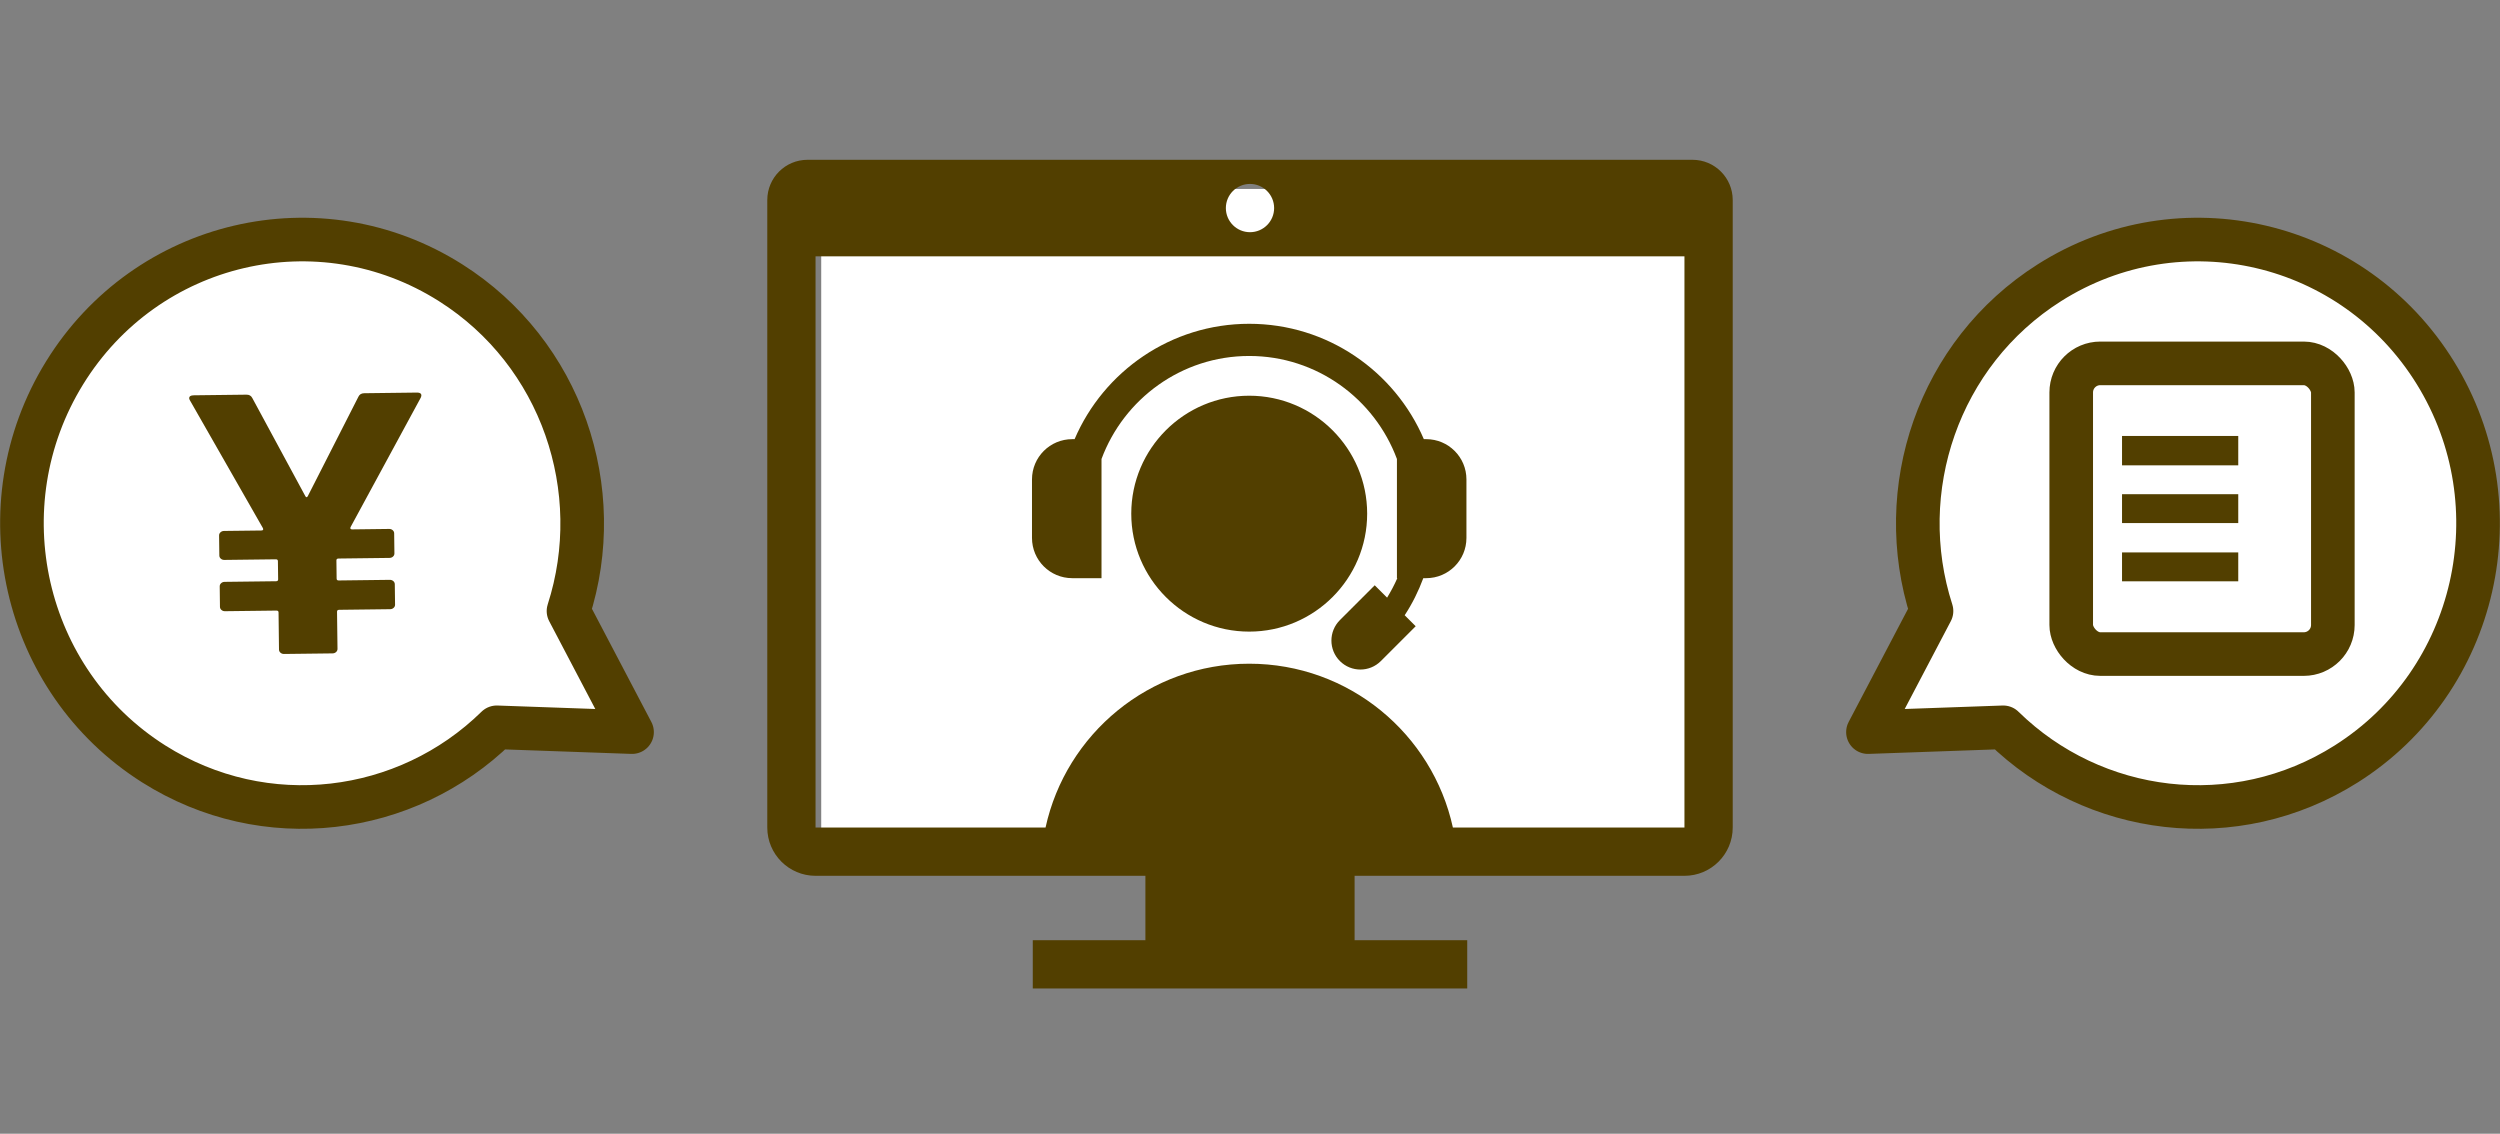
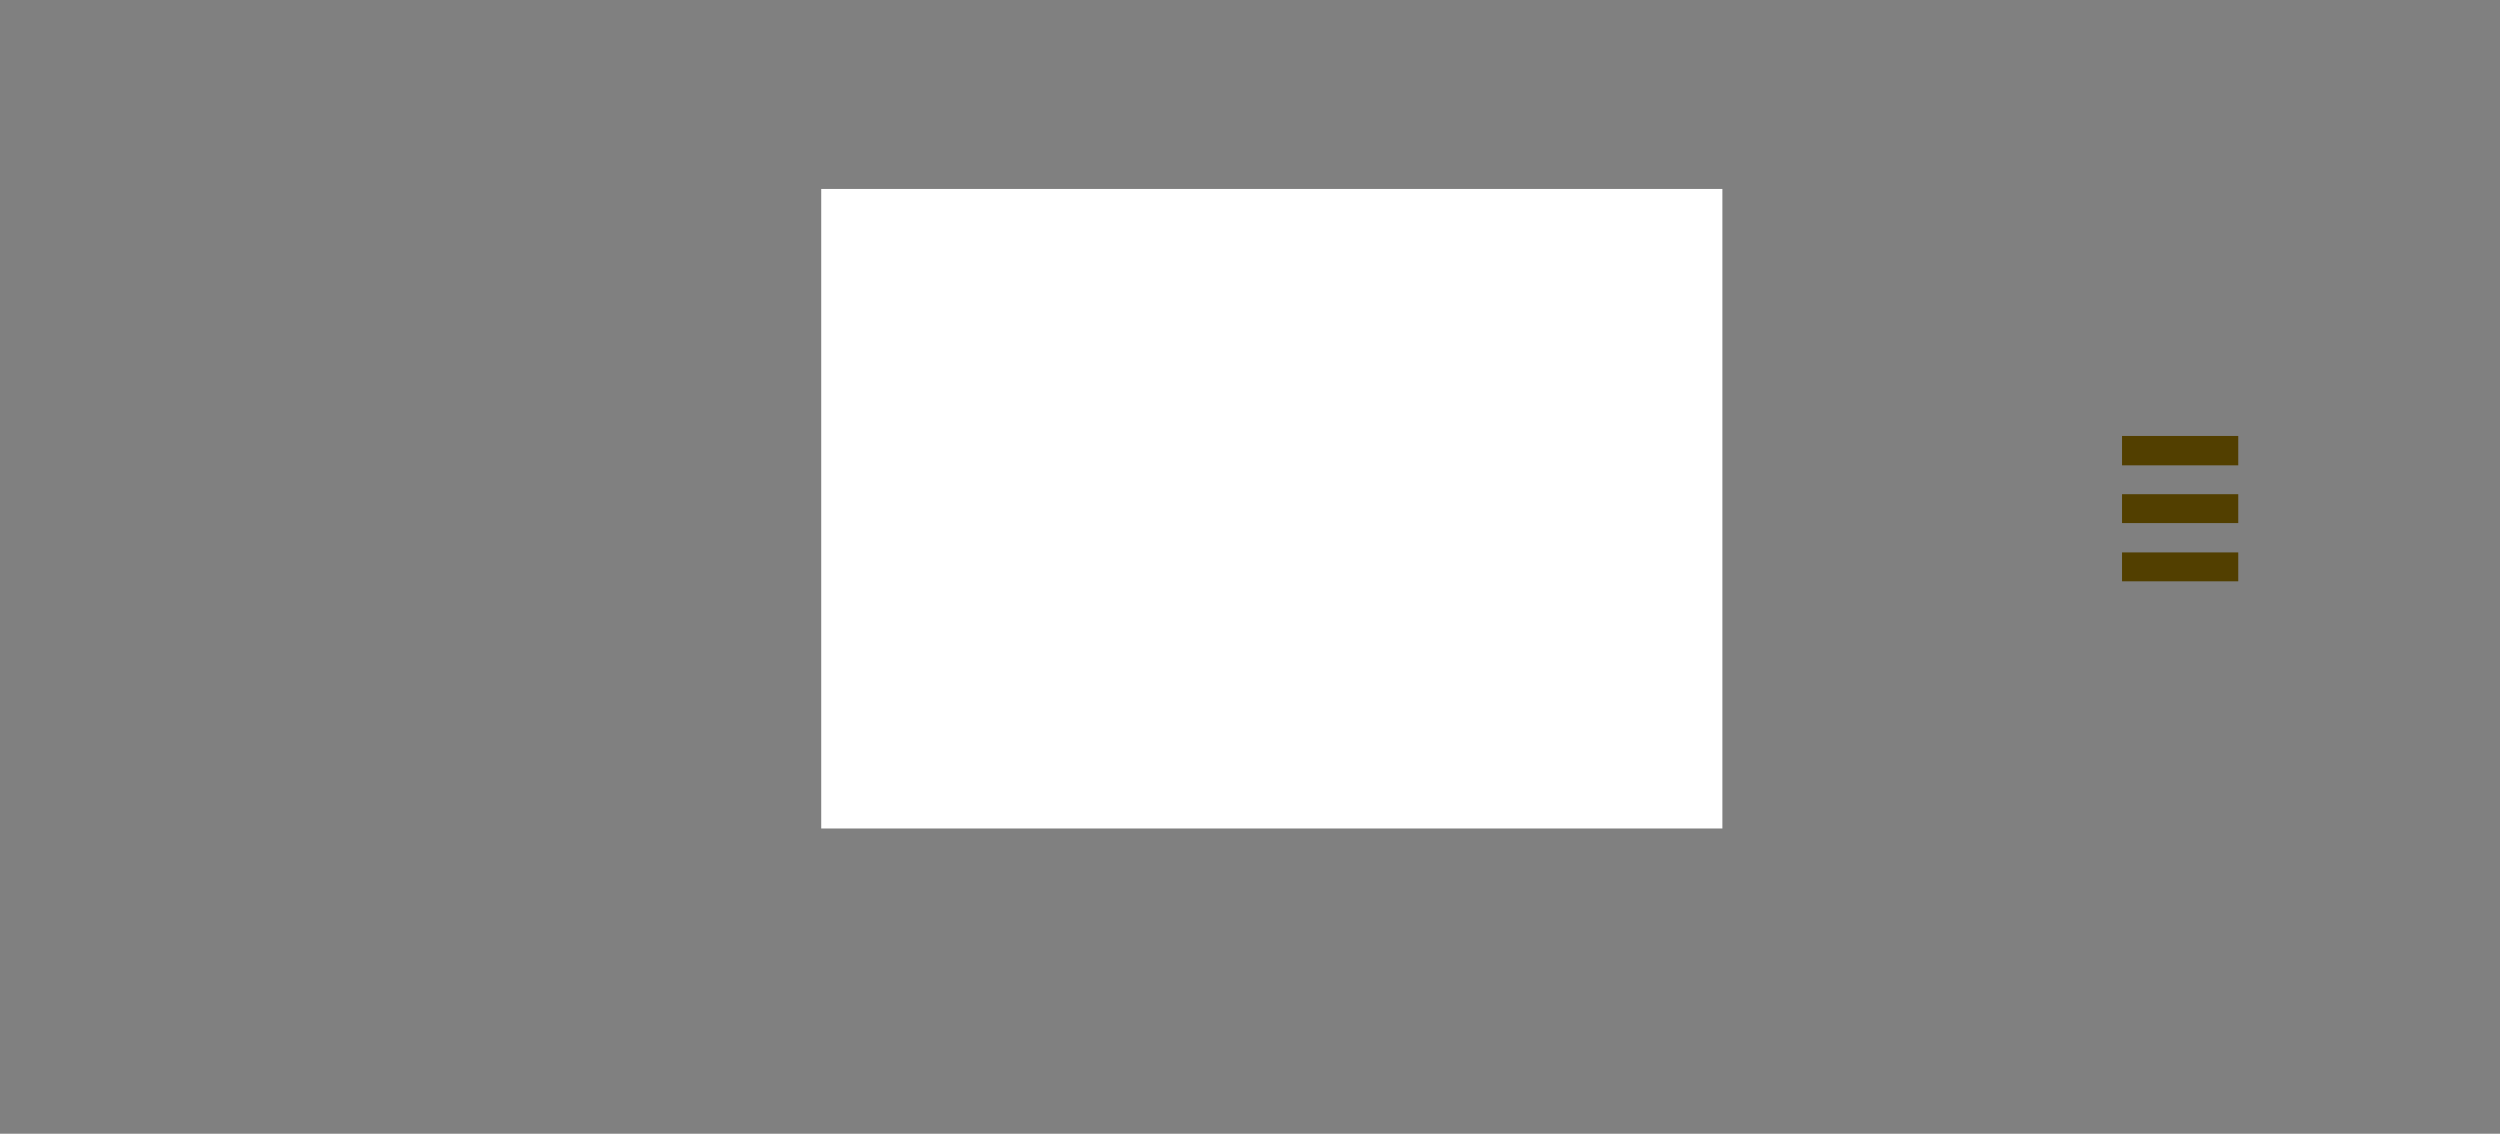
<svg xmlns="http://www.w3.org/2000/svg" preserveAspectRatio="xMidYMid" width="172" height="78" viewBox="0 0 172 78">
  <rect x="0" y="0" width="172" height="78" fill="#808080" stroke="none" />
  <defs>
    <style>
      .cls-1 {
        fill: #fbfaf4;
        fill-opacity: 0;
      }

      .cls-2, .cls-4, .cls-5 {
        fill: #fff;
      }

      .cls-3 {
        fill: #523f00;
      }

      .cls-3, .cls-4 {
        fill-rule: evenodd;
      }

      .cls-4, .cls-5 {
        stroke: #523f00;
        stroke-linejoin: round;
        stroke-width: 3px;
      }
    </style>
  </defs>
  <g>
    <rect x="47.5" width="78" height="78" class="cls-1" />
    <g>
      <rect x="56.5" y="13" width="62" height="44" class="cls-2" />
-       <path d="M115.890,60.256 L100.287,60.256 L93.196,60.256 L93.196,64.685 L100.945,64.685 L100.945,68.006 L71.055,68.006 L71.055,64.685 L78.804,64.685 L78.804,60.256 L71.606,60.256 L56.110,60.256 C54.276,60.256 52.789,58.770 52.789,56.935 L52.789,17.636 L52.789,13.762 C52.789,13.379 52.867,13.015 53.007,12.684 C53.287,12.022 53.817,11.491 54.479,11.211 C54.811,11.071 55.175,10.994 55.557,10.994 L116.443,10.994 C116.825,10.994 117.189,11.071 117.520,11.211 C118.183,11.491 118.713,12.022 118.993,12.684 C119.133,13.015 119.211,13.379 119.211,13.762 L119.211,17.636 L119.211,56.935 C119.211,58.770 117.724,60.256 115.890,60.256 ZM86.000,12.654 C85.083,12.654 84.339,13.398 84.339,14.315 C84.339,15.232 85.083,15.975 86.000,15.975 C86.917,15.975 87.660,15.232 87.660,14.315 C87.660,13.398 86.917,12.654 86.000,12.654 ZM115.890,17.636 L56.110,17.636 L56.110,56.935 L71.933,56.935 C73.341,50.490 79.078,45.663 85.946,45.663 C92.814,45.663 98.551,50.490 99.959,56.935 L115.890,56.935 L115.890,17.636 ZM97.923,39.778 C97.591,40.670 97.169,41.527 96.642,42.329 L97.399,43.085 L95.003,45.481 C94.225,46.259 92.964,46.259 92.185,45.481 C91.407,44.703 91.407,43.441 92.185,42.663 L94.581,40.268 L95.432,41.118 C95.697,40.686 95.933,40.240 96.136,39.778 L96.109,39.778 L96.109,31.578 C94.574,27.448 90.604,24.491 85.946,24.491 C81.288,24.491 77.318,27.448 75.784,31.578 L75.784,39.778 L73.769,39.778 C72.240,39.778 71.001,38.539 71.001,37.011 L71.001,32.981 C71.001,31.453 72.240,30.214 73.769,30.214 L73.932,30.214 C75.929,25.552 80.562,22.277 85.946,22.277 C91.330,22.277 95.963,25.552 97.960,30.214 L98.123,30.214 C99.652,30.214 100.891,31.453 100.891,32.981 L100.891,37.011 C100.891,38.539 99.652,39.778 98.123,39.778 L97.923,39.778 ZM85.946,27.225 C90.421,27.225 94.061,30.865 94.061,35.340 C94.061,39.815 90.421,43.455 85.946,43.455 C81.471,43.455 77.831,39.815 77.831,35.340 C77.831,30.865 81.471,27.225 85.946,27.225 Z" class="cls-3" />
      <g>
-         <path d="M39.112,42.039 C41.793,33.713 38.661,24.300 30.997,19.450 C21.970,13.737 10.081,16.517 4.441,25.659 C-1.200,34.801 1.545,46.842 10.572,52.555 C18.236,57.405 27.962,56.130 34.176,50.039 L43.485,50.369 L39.112,42.039 Z" class="cls-4" />
-         <path d="M132.888,42.039 C130.207,33.713 133.339,24.300 141.003,19.450 C150.030,13.737 161.919,16.517 167.559,25.659 C173.200,34.801 170.455,46.842 161.428,52.555 C153.764,57.405 144.038,56.130 137.823,50.039 L128.515,50.369 L132.888,42.039 Z" class="cls-4" />
-         <path d="M28.957,27.096 C29.005,27.155 29.001,27.244 28.946,27.364 L24.116,36.270 C24.098,36.321 24.098,36.359 24.118,36.385 C24.137,36.410 24.175,36.422 24.232,36.422 L26.773,36.391 C26.868,36.389 26.949,36.418 27.017,36.477 C27.084,36.536 27.118,36.608 27.119,36.693 L27.136,38.074 C27.137,38.159 27.105,38.232 27.039,38.292 C26.973,38.353 26.893,38.383 26.797,38.384 L23.286,38.427 C23.191,38.429 23.144,38.472 23.145,38.557 L23.160,39.810 C23.161,39.895 23.209,39.937 23.305,39.936 L26.816,39.893 C26.911,39.892 26.992,39.921 27.060,39.979 C27.127,40.039 27.161,40.111 27.162,40.196 L27.180,41.602 C27.181,41.687 27.148,41.760 27.082,41.820 C27.016,41.881 26.936,41.911 26.841,41.912 L23.330,41.955 C23.234,41.957 23.187,42.000 23.188,42.085 L23.220,44.641 C23.221,44.727 23.188,44.800 23.123,44.860 C23.057,44.921 22.976,44.951 22.881,44.953 L19.541,44.993 C19.446,44.994 19.365,44.966 19.298,44.907 C19.230,44.848 19.196,44.776 19.195,44.691 L19.164,42.134 C19.163,42.049 19.114,42.007 19.019,42.008 L15.480,42.051 C15.384,42.052 15.303,42.024 15.236,41.965 C15.168,41.906 15.135,41.834 15.133,41.749 L15.116,40.343 C15.115,40.258 15.147,40.185 15.213,40.124 C15.279,40.064 15.360,40.033 15.455,40.032 L18.994,39.989 C19.089,39.987 19.137,39.944 19.136,39.859 L19.120,38.606 C19.119,38.521 19.071,38.479 18.976,38.480 L15.436,38.523 C15.341,38.525 15.260,38.496 15.193,38.437 C15.125,38.378 15.091,38.306 15.090,38.221 L15.073,36.840 C15.072,36.755 15.104,36.683 15.171,36.622 C15.236,36.562 15.316,36.531 15.412,36.529 L17.981,36.498 C18.038,36.497 18.076,36.484 18.095,36.458 C18.113,36.432 18.113,36.394 18.093,36.343 L13.075,27.558 C13.036,27.491 13.016,27.440 13.016,27.405 C13.014,27.269 13.117,27.200 13.327,27.197 L16.952,27.153 C17.142,27.150 17.277,27.225 17.355,27.378 L21.007,34.135 C21.065,34.236 21.122,34.235 21.178,34.132 L24.662,27.288 C24.736,27.134 24.869,27.056 25.059,27.054 L28.684,27.009 C28.817,27.008 28.908,27.037 28.957,27.096 Z" class="cls-3" />
        <g>
-           <rect x="142.5" y="25" width="18" height="20" rx="2" ry="2" class="cls-5" />
          <path d="M145.996,32.015 L145.996,29.994 L153.992,29.994 L153.992,32.015 L145.996,32.015 Z" class="cls-3" />
          <path d="M145.996,35.987 L145.996,34.001 L153.992,34.001 L153.992,35.987 L145.996,35.987 Z" class="cls-3" />
          <path d="M145.996,39.994 L145.996,38.007 L153.992,38.007 L153.992,39.994 L145.996,39.994 Z" class="cls-3" />
        </g>
      </g>
    </g>
  </g>
</svg>